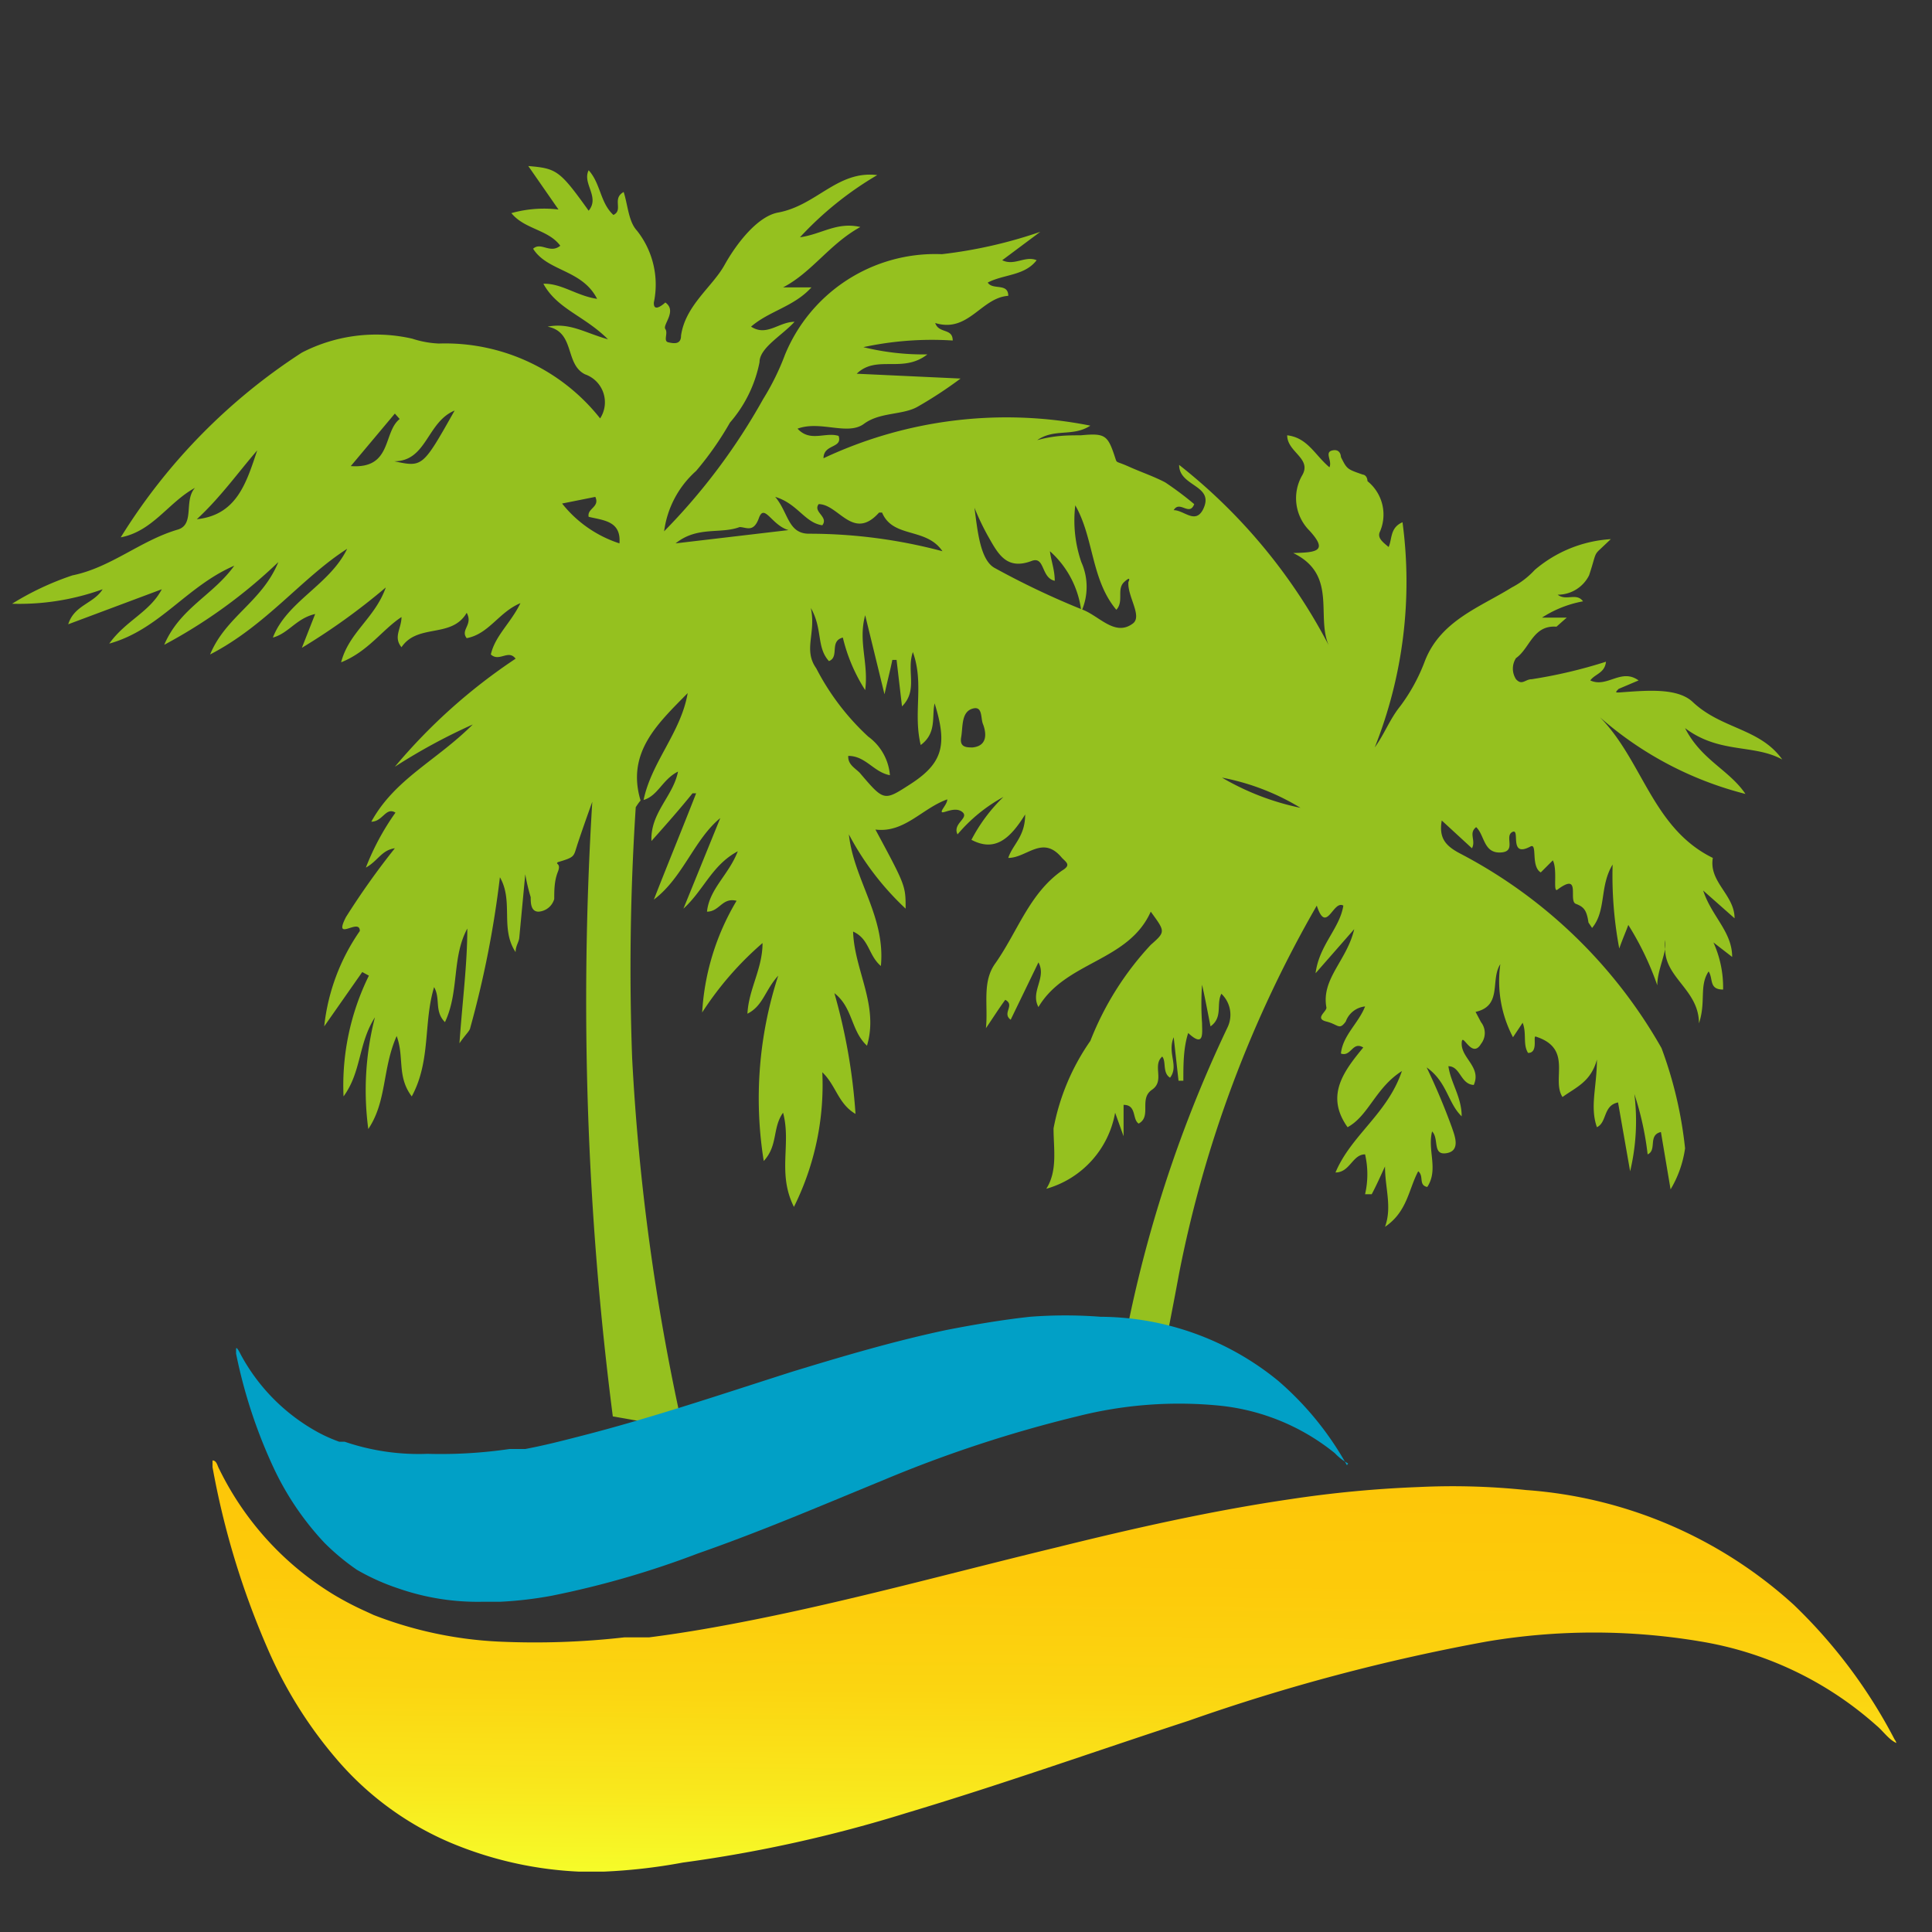
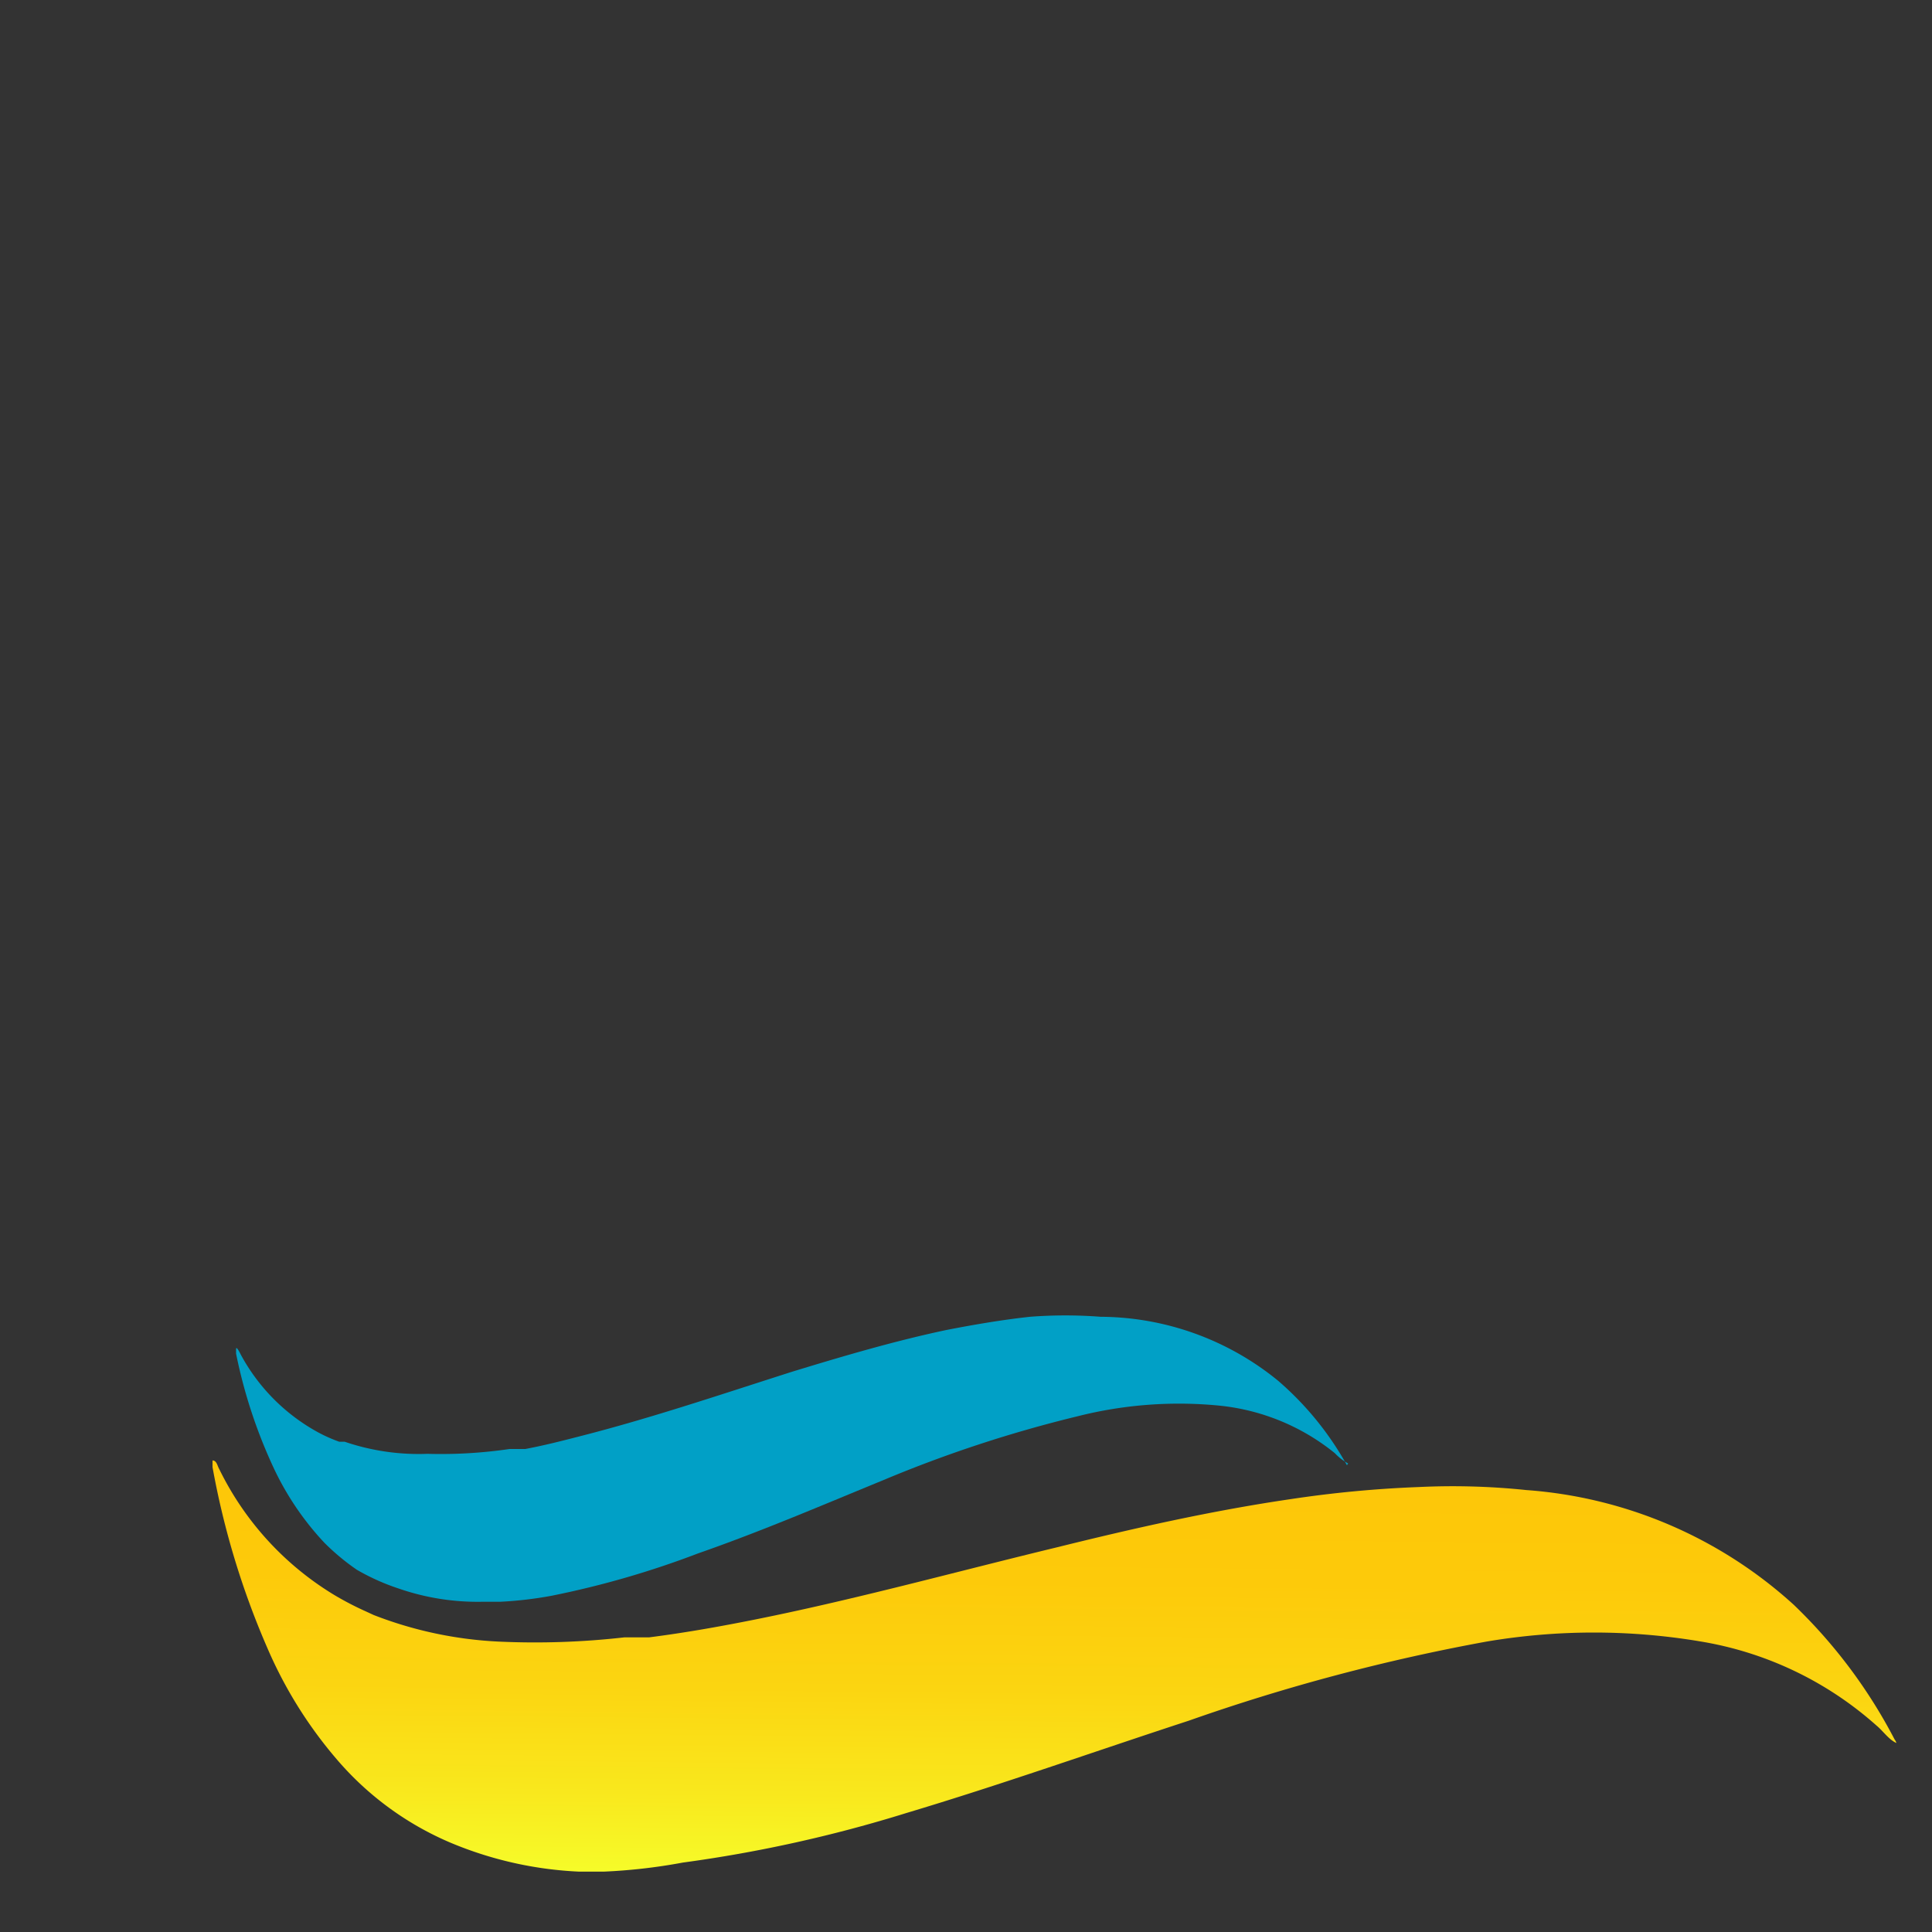
<svg xmlns="http://www.w3.org/2000/svg" id="Layer_1" data-name="Layer 1" viewBox="0 0 32 32">
  <rect x="0" y="0" width="32" height="32" fill="#333333" stroke="none" />
  <defs>
    <linearGradient id="linear-gradient" x1="17.47" y1="31.02" x2="17.47" y2="24.28" gradientTransform="translate(0.25 -0.15) rotate(0.56)" gradientUnits="userSpaceOnUse">
      <stop offset="0" stop-color="#f6fb29" />
      <stop offset="0.19" stop-color="#f9e81d" />
      <stop offset="0.45" stop-color="#fbd511" />
      <stop offset="0.72" stop-color="#fdca0a" />
      <stop offset="1" stop-color="#fdc608" />
    </linearGradient>
  </defs>
  <title>favicon</title>
-   <path d="M28.91,13.15c-.27-.4-.73-.56-1-1.09.57.43,1.14.26,1.61.52-.37-.52-1-.5-1.48-.95-.26-.25-.8-.19-1.23-.16-.05,0-.06,0,0-.06l.33-.14c-.29-.21-.52.13-.8,0,.08-.11.24-.12.26-.31a8.1,8.1,0,0,1-1.23.29c-.11,0-.16.11-.26,0a.32.32,0,0,1,0-.35c.23-.16.28-.55.67-.52,0,0,.09-.08.17-.15l-.41,0a1.86,1.86,0,0,1,.68-.27c-.11-.15-.28,0-.42-.11a.58.58,0,0,0,.52-.32c.11-.33.08-.34.18-.43l.18-.17a2.14,2.14,0,0,0-1.26.51,1.37,1.37,0,0,1-.38.29c-.53.33-1.18.55-1.44,1.22a3,3,0,0,1-.41.75c-.17.21-.26.46-.42.68a7.42,7.42,0,0,0,.46-3.73c-.21.09-.17.28-.23.41-.11-.09-.18-.15-.15-.24a.71.71,0,0,0-.2-.85s0-.1-.08-.11c-.26-.09-.26-.09-.36-.29,0,0,0-.14-.14-.11s0,.17-.05.28c-.24-.2-.36-.49-.7-.53,0,.28.41.38.25.66a.76.76,0,0,0,.12.92c.31.34.12.36-.27.37.78.38.33,1.12.63,1.61a9.23,9.23,0,0,0-2.52-3.07c0,.37.61.33.39.75-.13.23-.31,0-.48,0,.1-.17.26.11.34-.1a5.46,5.46,0,0,0-.48-.36c-.19-.1-.4-.17-.6-.26s-.2-.06-.22-.12c-.13-.4-.16-.44-.58-.4-.21,0-.43,0-.72.08.29-.2.59-.05.88-.24a7.12,7.12,0,0,0-4.42.54c0-.24.32-.16.25-.37-.22-.07-.47.11-.68-.12.38-.14.83.12,1.1-.08s.65-.14.9-.29a6.93,6.93,0,0,0,.7-.46l-1.72-.08c.33-.32.76,0,1.17-.32a4.18,4.18,0,0,1-1.06-.12,5.37,5.37,0,0,1,1.48-.11c0-.21-.23-.11-.29-.29.55.17.76-.42,1.21-.45,0-.22-.26-.09-.34-.22.27-.14.61-.11.81-.37-.19-.08-.37.1-.57,0l.63-.47a7.69,7.69,0,0,1-1.63.37A2.69,2.69,0,0,0,13,5.88a4.12,4.12,0,0,1-.36.73A10.21,10.21,0,0,1,11,8.8a1.62,1.62,0,0,1,.53-1A5.25,5.25,0,0,0,12.09,7a2.16,2.16,0,0,0,.49-1c0-.24.37-.44.58-.67-.26,0-.46.25-.72.08.3-.26.71-.33,1-.65l-.47,0c.48-.25.77-.72,1.28-1-.39-.09-.64.12-1,.17A5.6,5.6,0,0,1,14.53,2.9c-.66-.08-1,.5-1.64.62-.34.06-.69.51-.89.87s-.65.67-.72,1.17c0,.15-.12.13-.21.11s0-.15-.05-.22.2-.3,0-.44c0,0-.2.19-.19,0a1.44,1.44,0,0,0-.28-1.19c-.14-.15-.15-.42-.22-.64-.2.11,0,.3-.17.38-.22-.2-.21-.52-.41-.74-.11.22.19.44,0,.67-.48-.67-.53-.7-1-.74l.5.72a2,2,0,0,0-.78.06c.22.27.61.27.81.54-.17.14-.32-.07-.45.05.24.38.81.34,1.06.83C9.55,4.9,9.3,4.69,9,4.7c.23.42.68.53,1.07.92-.39-.11-.63-.28-1-.21.46.09.28.62.62.79a.49.49,0,0,1,.25.73A3.27,3.27,0,0,0,7.27,5.69a1.63,1.63,0,0,1-.44-.08A2.68,2.68,0,0,0,5,5.84a9.76,9.76,0,0,0-3,3.06c.53-.1.79-.58,1.23-.82-.19.21,0,.6-.28.69-.62.18-1.11.63-1.75.76a4.74,4.74,0,0,0-1,.47A4.06,4.06,0,0,0,1.7,9.76c-.15.24-.47.26-.57.58l1.55-.58c-.2.38-.6.52-.87.9.83-.23,1.28-.95,2.07-1.29-.35.49-.9.7-1.16,1.31A8.53,8.53,0,0,0,4.61,9.31c-.27.66-.87.9-1.13,1.53C4.41,10.36,5,9.57,5.75,9.09c-.29.6-1,.87-1.23,1.47.26-.07.39-.32.7-.39L5,10.73a10.7,10.7,0,0,0,1.39-1c-.18.51-.61.74-.74,1.24.45-.18.68-.54,1-.75,0,.19-.14.33,0,.5.27-.4.83-.14,1.08-.57.11.2-.11.28,0,.42.37-.07.53-.43.89-.58-.16.33-.42.54-.49.85.14.13.29-.09.41.07a9.38,9.38,0,0,0-2,1.79A9.69,9.69,0,0,1,7.83,12c-.6.6-1.29.9-1.68,1.61.19,0,.24-.25.4-.15a4.15,4.15,0,0,0-.49.91c.2-.11.26-.29.48-.32a12.72,12.72,0,0,0-.81,1.14c-.22.43.23,0,.23.23A3.4,3.4,0,0,0,5.37,17L6,16.1l.11.06a4.11,4.11,0,0,0-.42,2c.3-.41.24-.87.52-1.31A4.85,4.85,0,0,0,6.1,18.7c.31-.46.23-1,.47-1.54.13.35,0,.67.25,1,.32-.59.19-1.22.37-1.81.11.19,0,.4.18.58.24-.51.11-1.07.37-1.55,0,.59-.08,1.19-.13,1.9.11-.16.17-.2.18-.26a16.62,16.62,0,0,0,.49-2.49c.23.4,0,.85.26,1.24,0-.1.05-.16.06-.23l.1-1.06a3.11,3.11,0,0,0,.09.38c0,.09,0,.24.13.24a.29.29,0,0,0,.26-.21c0-.14,0-.3.06-.45s-.05-.12,0-.16c.27-.08.26-.09.31-.25s.17-.5.26-.75a53.9,53.9,0,0,0,.34,10.18l.91.16.24,0a37,37,0,0,1-.83-6.1,41,41,0,0,1,.06-4.15s.05-.08.08-.11c-.24-.8.29-1.28.78-1.78-.11.65-.6,1.14-.73,1.77.24-.07.31-.34.57-.47-.08.41-.46.68-.44,1.15.25-.28.47-.53.68-.79l.06,0c-.23.59-.47,1.17-.7,1.76.48-.36.67-1,1.1-1.35l-.61,1.5c.34-.31.47-.72.9-.95-.15.39-.47.62-.51,1,.21,0,.25-.24.49-.18a4.06,4.06,0,0,0-.57,1.85,5.34,5.34,0,0,1,1-1.15c0,.43-.23.76-.25,1.17.26-.13.29-.39.51-.63a6.56,6.56,0,0,0-.24,3.07c.24-.26.14-.55.32-.8.14.52-.1,1,.18,1.56a4.53,4.53,0,0,0,.47-2.23c.23.22.26.52.55.69a9.58,9.58,0,0,0-.35-2c.31.24.27.62.54.87.2-.67-.21-1.25-.23-1.89.27.12.25.39.46.57.08-.82-.45-1.43-.53-2.18A4.66,4.66,0,0,0,15,15.05c0-.38,0-.38-.5-1.31.48.06.77-.35,1.19-.5,0,.08-.11.18-.09.21s.22-.1.34,0-.17.19-.08.37a2.66,2.66,0,0,1,.76-.62,2.74,2.74,0,0,0-.53.71c.38.2.63,0,.89-.42,0,.37-.21.5-.28.72.31,0,.57-.39.89,0,.08.08.15.12,0,.21-.54.38-.73,1-1.1,1.53-.23.31-.12.7-.16,1.08.11-.16.21-.32.32-.47.17.09-.06.22.09.33l.46-.95c.14.26-.14.48,0,.74.45-.76,1.49-.75,1.86-1.58.24.33.25.33,0,.55a5,5,0,0,0-1,1.59,3.74,3.74,0,0,0-.61,1.45c0,.34.07.7-.12,1a1.6,1.6,0,0,0,1.14-1.26l.14.39c0-.25,0-.38,0-.52.22,0,.14.24.25.31.22-.12,0-.41.22-.56s0-.4.17-.55c.07.08,0,.27.13.35.15-.2-.05-.4.06-.67l.08.72h.08c0-.27,0-.54.08-.79.27.25.23,0,.23-.16a4.56,4.56,0,0,1,0-.64c.05.22.09.44.14.69.21-.15.09-.37.18-.54a.48.48,0,0,1,.1.56,21.44,21.44,0,0,0-1.86,6.15l.69-.14c.12-.65.25-1.29.37-1.94A19.84,19.84,0,0,1,21.81,15c.16.49.27-.1.44,0-.06.38-.4.65-.46,1.12l.64-.73c-.12.52-.55.82-.46,1.3,0,.07-.2.18,0,.23s.21.15.32,0a.38.38,0,0,1,.32-.25c-.11.28-.37.48-.4.78.17.06.19-.21.37-.1-.33.4-.63.8-.26,1.32.35-.19.46-.65.9-.93-.24.71-.84,1.06-1.1,1.68.24,0,.28-.3.49-.3a1.47,1.47,0,0,1,0,.66l.11,0c.08-.15.15-.31.22-.46,0,.36.12.67,0,1,.37-.25.39-.62.55-.92.1.08,0,.23.15.26.19-.29,0-.6.08-.92.12.12,0,.4.24.36s.13-.3.09-.42a10.8,10.8,0,0,0-.42-1c.34.24.35.59.58.81,0-.32-.18-.55-.22-.83.2,0,.2.3.42.31.13-.29-.2-.44-.2-.68s.16.27.32,0a.29.29,0,0,0,0-.36l-.09-.17c.45-.1.24-.53.41-.79a2,2,0,0,0,.21,1.21l.16-.24c.07.18,0,.36.09.5.18,0,.07-.3.13-.27.62.2.25.71.44,1,.22-.16.47-.25.57-.62,0,.45-.12.78,0,1.12.17-.08.1-.36.35-.41L27,19.4a3.58,3.58,0,0,0,.07-1.28,5,5,0,0,1,.22,1c.16-.07,0-.32.22-.37l.16.95a1.82,1.82,0,0,0,.24-.68,6.8,6.8,0,0,0-.39-1.66,8.19,8.19,0,0,0-3.33-3.22c-.25-.13-.36-.26-.31-.55l.5.46c.07-.13-.06-.25.07-.35.14.13.12.43.4.42s.06-.27.2-.34-.07.44.3.24c.12-.06,0,.33.17.43l.2-.2c.08.16,0,.52.07.49.41-.31.18.18.31.23s.18.1.21.31c0,0,0,0,.06.09.24-.29.12-.69.34-1.05a6.52,6.52,0,0,0,.11,1.39c.06-.17.11-.28.15-.39a4.91,4.91,0,0,1,.48,1c0-.2.09-.4.13-.6a.4.4,0,0,1,0-.15l0,.15c0,.48.56.68.56,1.23.12-.36,0-.62.16-.86.08.12,0,.3.24.3a1.81,1.81,0,0,0-.16-.78l.31.24c0-.42-.34-.67-.48-1.1l.52.46c0-.39-.43-.6-.36-1-1-.49-1.16-1.61-1.87-2.33A5.82,5.82,0,0,0,28.91,13.15ZM3.26,8.6c.39-.36.68-.77,1-1.14C4.08,8,3.92,8.53,3.26,8.6Zm2.55-.88.73-.87.08.09C6.34,7.16,6.5,7.77,5.81,7.72Zm.72-.08c.54,0,.54-.65,1-.84C7,7.74,7,7.74,6.53,7.64ZM10.26,9a2,2,0,0,1-.95-.66l.55-.11c.08.17-.14.19-.11.33C10,8.62,10.29,8.63,10.26,9Zm.93,0c.36-.29.74-.15,1.06-.27.11,0,.23.1.32-.15s.21.12.49.2Zm3.87,4c-.42.27-.42.27-.82-.2-.08-.08-.2-.14-.19-.28.29,0,.42.27.69.32a.88.88,0,0,0-.36-.64,4.08,4.08,0,0,1-.86-1.13c-.22-.31,0-.58-.09-1,.2.35.09.65.3.88.18-.07,0-.33.23-.39a2.83,2.83,0,0,0,.37.87c.06-.45-.12-.8,0-1.24l.32,1.31c.06-.27.1-.42.13-.57h.07l.09.77c.27-.27.07-.58.18-.9.19.53,0,1,.13,1.54.27-.2.18-.47.23-.69C15.7,12.35,15.61,12.65,15.06,13ZM13.4,8.84c-.35,0-.34-.35-.56-.61.37.11.49.43.78.47.11-.14-.16-.22-.06-.35.33,0,.57.62,1,.14,0,0,0,0,.05,0,.18.43.73.24,1,.64A8.58,8.58,0,0,0,13.4,8.84Zm2.71,3.54c-.1,0-.22,0-.19-.17s0-.41.18-.47.14.15.18.25S16.39,12.35,16.11,12.38Zm2.65-2.05c-.3.22-.56-.14-.85-.24h0v0a13.42,13.42,0,0,1-1.43-.68c-.25-.13-.29-.64-.34-1a4.23,4.23,0,0,0,.23.48c.16.28.3.56.72.4.22-.08.15.28.38.33,0-.18-.06-.33-.08-.49a1.58,1.58,0,0,1,.52,1h0a1,1,0,0,0,0-.82,2.12,2.12,0,0,1-.1-.94c.31.54.26,1.23.68,1.73.13-.14,0-.34.13-.46s.07,0,.07,0C18.67,9.88,18.93,10.21,18.76,10.33Zm1.48,2.55a3.9,3.9,0,0,1,1.3.5A4.28,4.28,0,0,1,20.24,12.88Z" style="fill:#95c11f" />
  <path d="M31.41,28.87c-.13-.06-.22-.2-.33-.29a5.79,5.79,0,0,0-2.9-1.39,10.64,10.64,0,0,0-3.56,0,32.34,32.34,0,0,0-4.93,1.31c-1.56.51-3.11,1.06-4.68,1.53a22.67,22.67,0,0,1-3.7.82A9.3,9.3,0,0,1,10,31H9.59a6.21,6.21,0,0,1-2.13-.48,5.1,5.1,0,0,1-1.83-1.32,7.19,7.19,0,0,1-1.2-1.9,13.51,13.51,0,0,1-.91-3v-.11c.07,0,.08.09.11.14a5,5,0,0,0,1.91,2.09,5.12,5.12,0,0,0,.52.27l.13.06a6.56,6.56,0,0,0,2.07.44,13.11,13.11,0,0,0,2.08-.07l.41,0c.47-.06.95-.14,1.42-.23,1.79-.34,3.55-.83,5.33-1.26,1.29-.32,2.58-.61,3.88-.8a19,19,0,0,1,2.12-.2,11.73,11.73,0,0,1,1.78.05,7.37,7.37,0,0,1,4.43,1.9,8.56,8.56,0,0,1,1.67,2.23A.17.17,0,0,1,31.41,28.87Z" style="fill:url(#linear-gradient)" />
  <path d="M22.33,24.24a.87.87,0,0,1-.22-.17,3.61,3.61,0,0,0-1.93-.79,6.85,6.85,0,0,0-2.34.18,21.27,21.27,0,0,0-3.22,1.06c-1,.41-2,.84-3.06,1.21a15.13,15.13,0,0,1-2.42.7,6.34,6.34,0,0,1-.85.1H8a4,4,0,0,1-1.4-.22A3.68,3.68,0,0,1,5.91,26a3.79,3.79,0,0,1-.54-.45,4.77,4.77,0,0,1-.82-1.2,8.41,8.41,0,0,1-.64-1.93s0,0,0-.07.06.05.08.09a3.19,3.19,0,0,0,1.29,1.29,2.52,2.52,0,0,0,.34.15l.09,0a3.8,3.8,0,0,0,1.37.2A7.85,7.85,0,0,0,8.44,24l.26,0c.32-.06.63-.14.94-.22,1.17-.3,2.32-.69,3.48-1.06.85-.26,1.7-.51,2.55-.69.46-.09.93-.17,1.39-.22a7.63,7.63,0,0,1,1.17,0,4.68,4.68,0,0,1,2.94,1.06,5.14,5.14,0,0,1,1.14,1.4A.11.11,0,0,1,22.33,24.24Z" style="fill:#01a0c6" />
</svg>